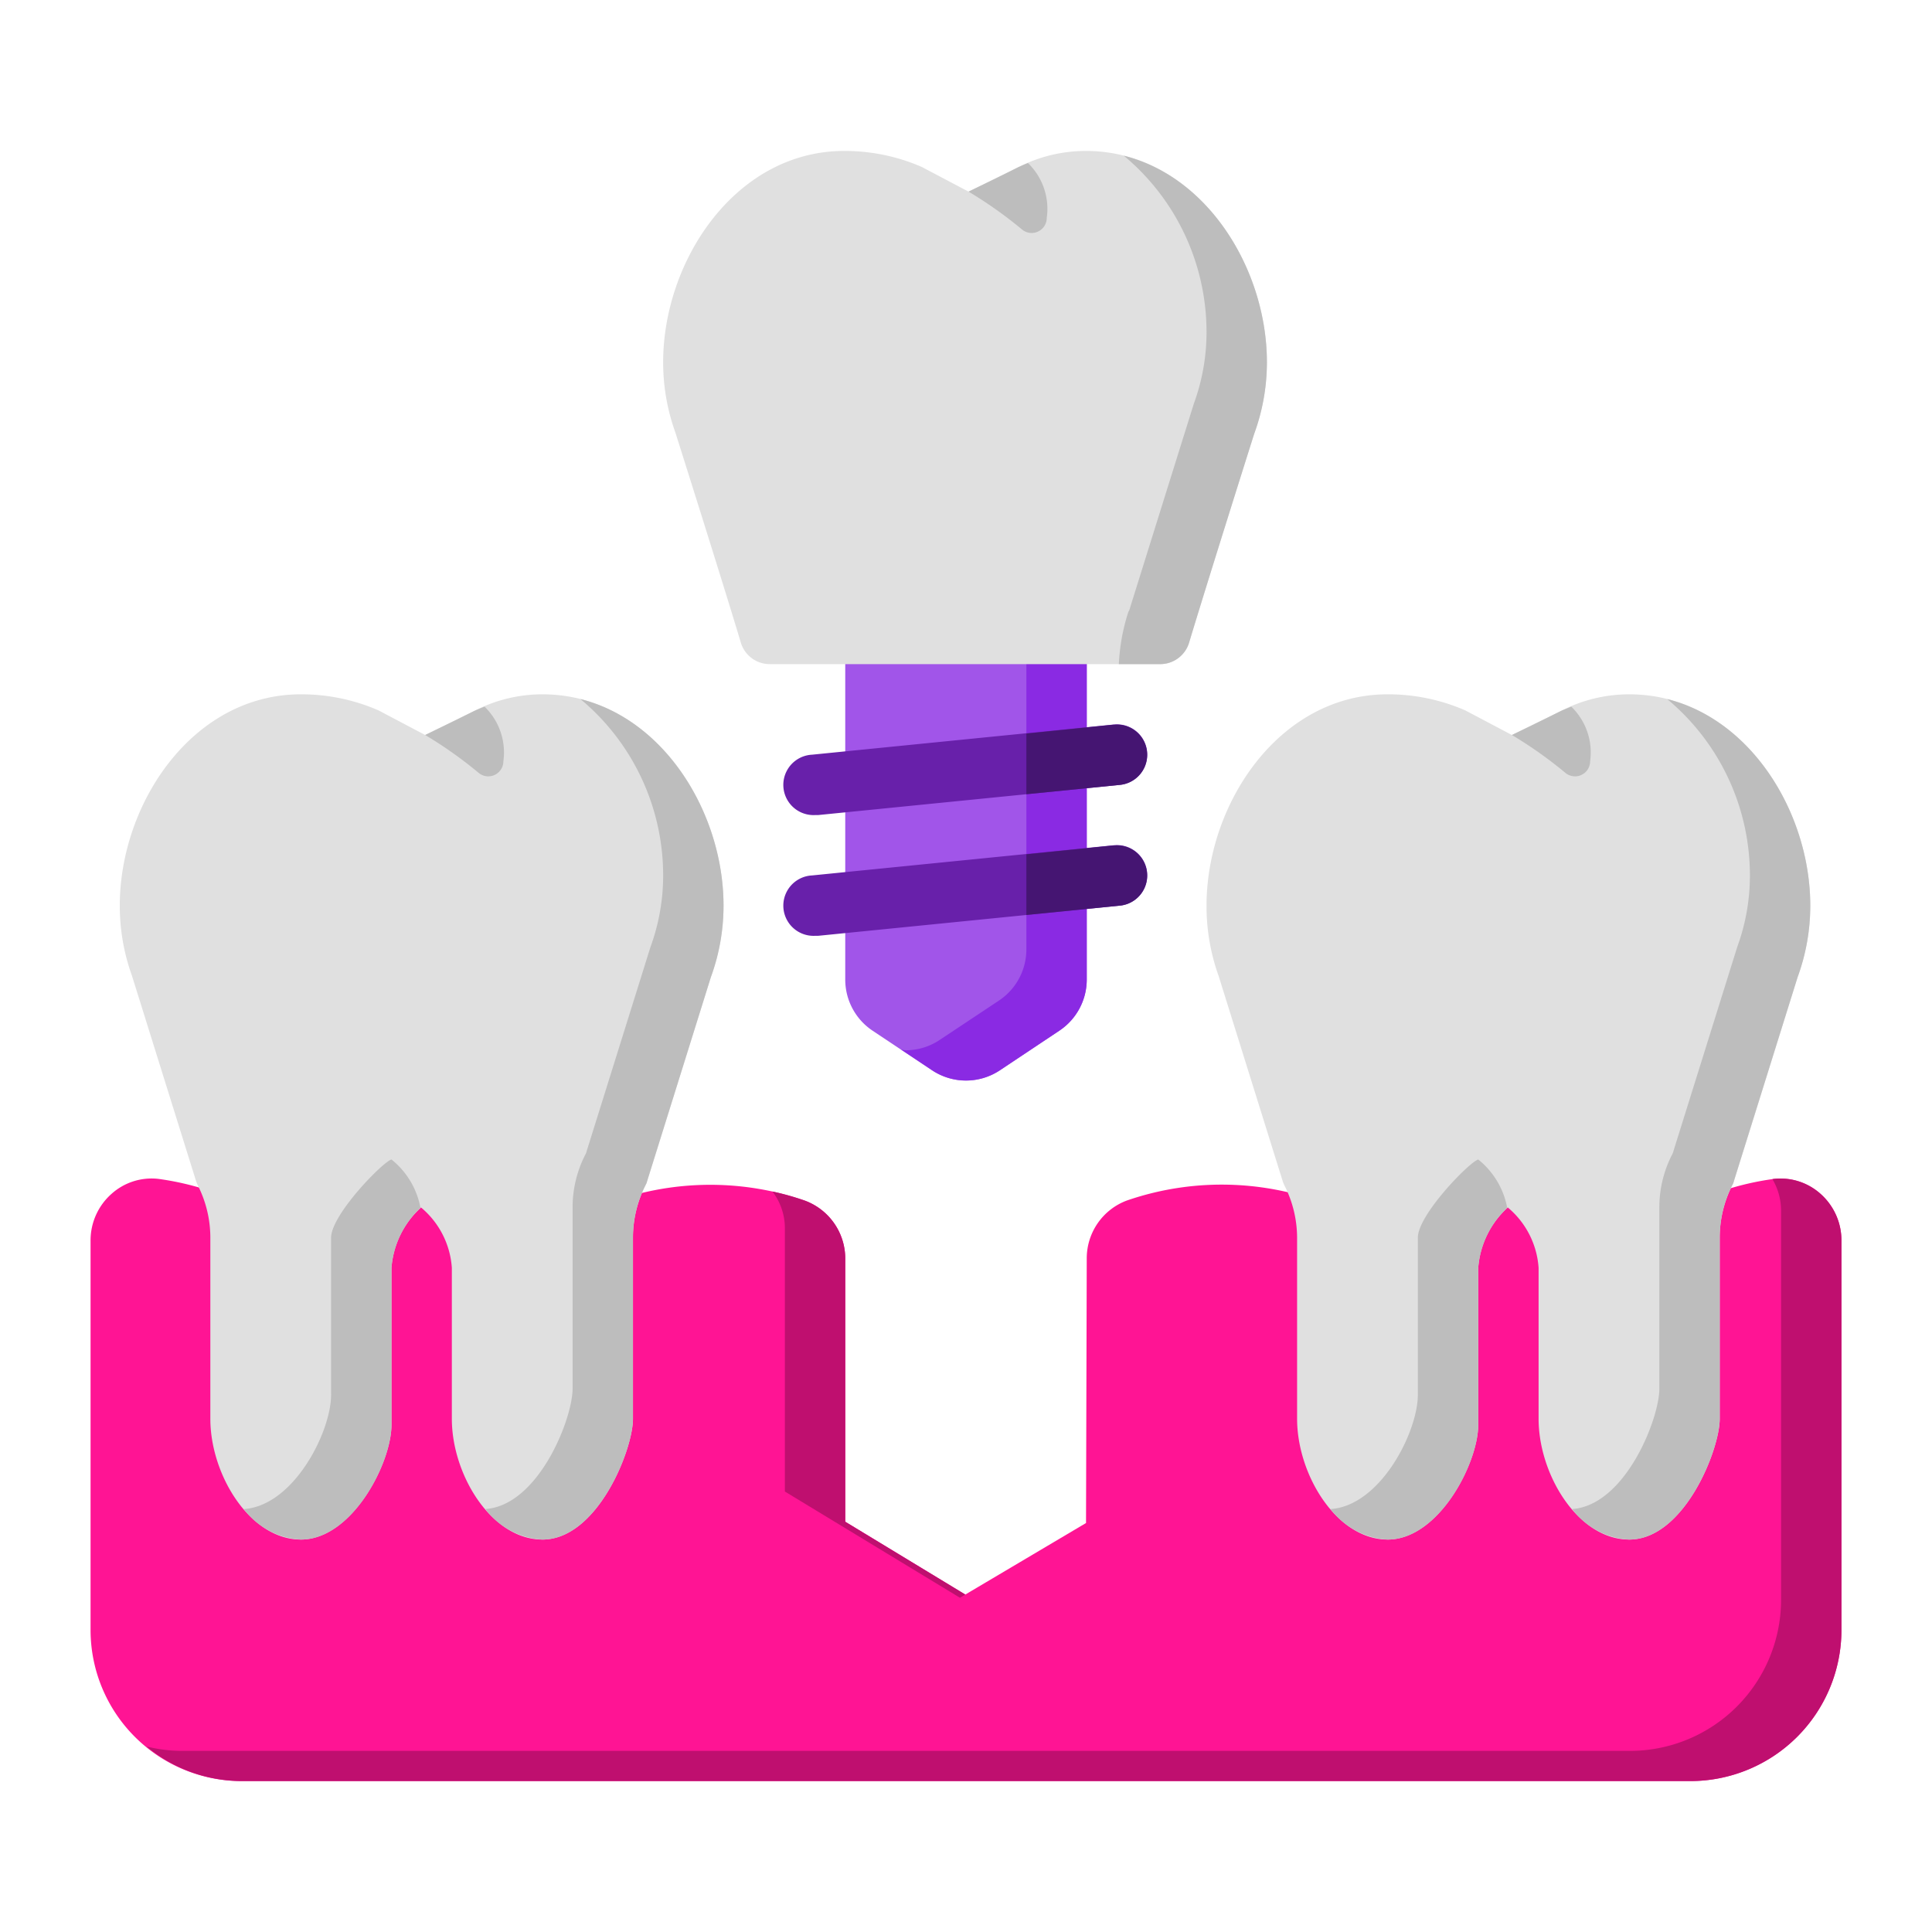
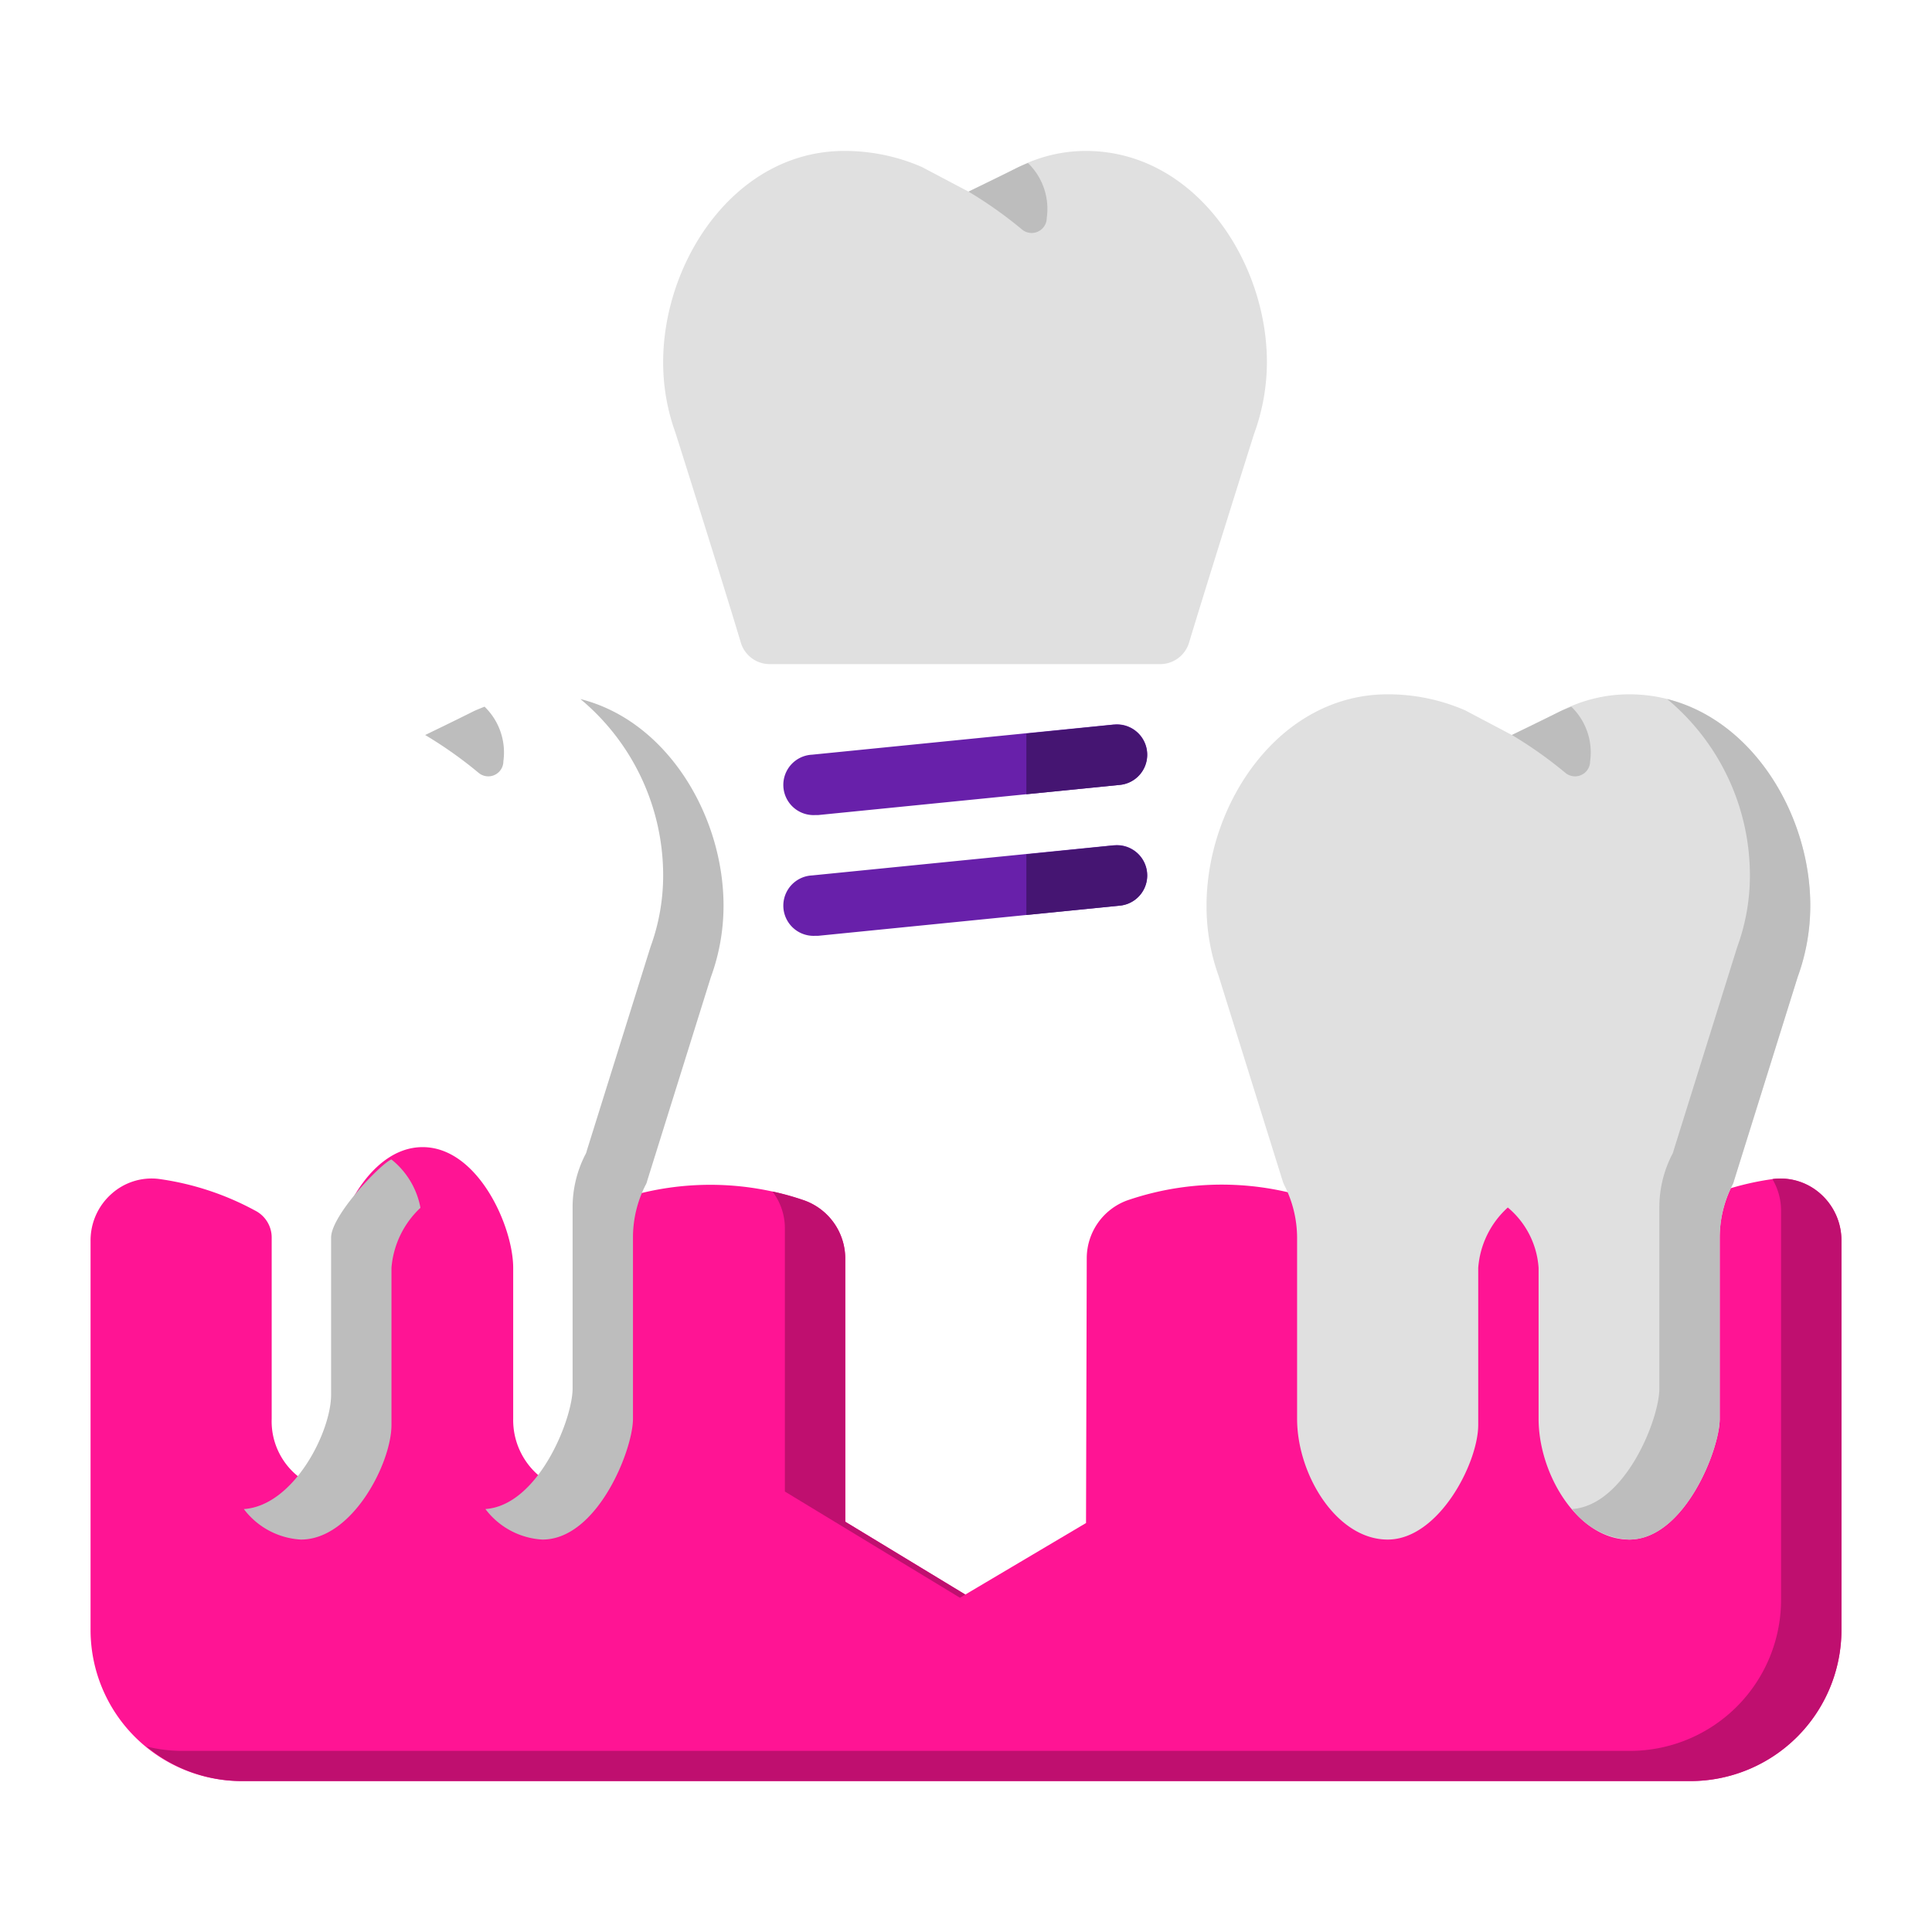
<svg xmlns="http://www.w3.org/2000/svg" viewBox="0 0 64 64" width="512" height="512">
  <title>11 Tooth Implant</title>
  <g id="_11_Tooth_Implant" data-name="11 Tooth Implant">
    <path d="M60.313,39.553a1.988,1.988,0,0,0-1.552-.5A9.359,9.359,0,0,0,55.553,40.1,1,1,0,0,0,55,41v6a4.234,4.234,0,0,1-1,2,2.415,2.415,0,0,1-1-2V42c0-1.373-1.168-4-3-4s-3,2.627-3,4v5.2A3.2,3.2,0,0,1,46,49a2.334,2.334,0,0,1-1-2V41a1,1,0,0,0-.553-.9,9.642,9.642,0,0,0-7.119-.331A2.043,2.043,0,0,0,36,41.67l-.024,8.782-4,2.37L28,50.409V41.67a2.047,2.047,0,0,0-1.344-1.9,9.63,9.63,0,0,0-7.1.336A1,1,0,0,0,19,41v6a4.234,4.234,0,0,1-1,2,2.415,2.415,0,0,1-1-2V42c0-1.373-1.168-4-3-4s-3,2.627-3,4v5.2A3.2,3.2,0,0,1,10,49a2.334,2.334,0,0,1-1-2V41a1,1,0,0,0-.553-.9,9.347,9.347,0,0,0-3.2-1.048,1.987,1.987,0,0,0-1.557.5A2.057,2.057,0,0,0,3,41.09V54a5.006,5.006,0,0,0,5,5H56a5.006,5.006,0,0,0,5-5V41.09A2.059,2.059,0,0,0,60.313,39.553Z" style="fill:#ff1494" />
    <path d="M26,40.67v8.739l5.8,3.519.179-.106L28,50.409V41.67a2.047,2.047,0,0,0-1.344-1.9,8.533,8.533,0,0,0-1.069-.3A1.994,1.994,0,0,1,26,40.67Z" style="fill:#bf0f6f" />
    <path d="M60.313,39.553a1.988,1.988,0,0,0-1.552-.5c-.016,0-.032.006-.047.008A2.052,2.052,0,0,1,59,40.09V53a5.006,5.006,0,0,1-5,5H6a4.911,4.911,0,0,1-1.144-.145A4.945,4.945,0,0,0,8,59H56a5.006,5.006,0,0,0,5-5V41.09A2.059,2.059,0,0,0,60.313,39.553Z" style="fill:#bf0f6f" />
-     <path d="M35,20H29a1,1,0,0,0-1,1V32.444a2.035,2.035,0,0,0,.907,1.7l1.963,1.308a2.028,2.028,0,0,0,2.26,0l1.963-1.308a2.035,2.035,0,0,0,.907-1.7V21A1,1,0,0,0,35,20Z" style="fill:#a155e9" />
-     <path d="M35,20H34V31.444a2.035,2.035,0,0,1-.907,1.7L31.13,34.448a2.024,2.024,0,0,1-1.13.344c-.05,0-.1-.018-.147-.022l1.017.678a2.028,2.028,0,0,0,2.26,0l1.963-1.308a2.035,2.035,0,0,0,.907-1.7V21A1,1,0,0,0,35,20Z" style="fill:#8a2ae3" />
    <path d="M27,27a1,1,0,0,1-.1-2l10-1A1,1,0,0,1,37.1,26l-10,1C27.066,27,27.032,27,27,27Z" style="fill:#6820aa" />
    <path d="M27,31a1,1,0,0,1-.1-2l10-1A1,1,0,0,1,37.1,30l-10,1C27.066,31,27.032,31,27,31Z" style="fill:#6820aa" />
    <path d="M36.9,24.005,34,24.3v2.01L37.1,26a1,1,0,0,0-.2-1.99Z" style="fill:#451572" />
    <path d="M36.9,28.005,34,28.3v2.01L37.1,30a1,1,0,0,0-.2-1.99Z" style="fill:#451572" />
-     <path d="M17.968,23a4.924,4.924,0,0,0-2.241.542l-1.643.806-1.542-.814A6.39,6.39,0,0,0,9.968,23c-3.589,0-6,3.62-6,7a6.835,6.835,0,0,0,.405,2.328l2.12,6.79a1.152,1.152,0,0,0,.062.154A3.835,3.835,0,0,1,6.968,41v6c0,1.85,1.31,4,3,4s3-2.533,3-3.8V42a3,3,0,0,1,.98-2,2.853,2.853,0,0,1,1.02,2v5c0,1.85,1.31,4,3,4,1.821,0,3-2.972,3-4V41a3.834,3.834,0,0,1,.412-1.728.935.935,0,0,0,.062-.154l2.106-6.746A6.947,6.947,0,0,0,23.968,30C23.968,26.62,21.556,23,17.968,23Z" style="fill:#e0e0e0" />
    <path d="M14.084,24.348A13.9,13.9,0,0,1,15.853,25.6a.5.5,0,0,0,.822-.382,2.109,2.109,0,0,0-.624-1.809C15.467,23.649,16.127,23.361,14.084,24.348Z" style="fill:#bdbdbd" />
    <path d="M13.928,40.01a3.057,3.057,0,0,0-.96,1.99v5.2c0,1.27-1.3,3.8-3,3.8a2.547,2.547,0,0,1-1.89-1.01c1.65-.11,2.89-2.55,2.89-3.79V41c0-.76,1.71-2.51,2-2.59A2.67,2.67,0,0,1,13.928,40.01Z" style="fill:#bdbdbd" />
    <path d="M19.227,23.157A7.6,7.6,0,0,1,21.968,29a6.884,6.884,0,0,1-.42,2.37l-2.11,6.75a.471.471,0,0,1-.06.15,3.831,3.831,0,0,0-.41,1.73v6c0,1.008-1.133,3.868-2.888,3.989A2.541,2.541,0,0,0,17.968,51c1.82,0,3-2.97,3-4V41a3.831,3.831,0,0,1,.41-1.73.471.471,0,0,0,.06-.15l2.11-6.75a6.884,6.884,0,0,0,.42-2.37C23.968,27.033,22.11,23.882,19.227,23.157Z" style="fill:#bdbdbd" />
    <path d="M53.968,23a4.924,4.924,0,0,0-2.241.542l-1.643.806-1.542-.814A6.39,6.39,0,0,0,45.968,23c-3.589,0-6,3.62-6,7a6.835,6.835,0,0,0,.4,2.328l2.12,6.79a1.152,1.152,0,0,0,.062.154A3.835,3.835,0,0,1,42.968,41v6c0,1.85,1.31,4,3,4s3-2.533,3-3.8V42a3,3,0,0,1,.98-2,2.853,2.853,0,0,1,1.02,2v5c0,1.85,1.31,4,3,4,1.821,0,3-2.972,3-4V41a3.834,3.834,0,0,1,.412-1.728.935.935,0,0,0,.062-.154l2.106-6.746A6.947,6.947,0,0,0,59.968,30C59.968,26.62,57.556,23,53.968,23Z" style="fill:#e0e0e0" />
    <path d="M50.084,24.348A13.9,13.9,0,0,1,51.853,25.6a.5.5,0,0,0,.822-.382,2.109,2.109,0,0,0-.624-1.809C51.467,23.649,52.127,23.361,50.084,24.348Z" style="fill:#bdbdbd" />
-     <path d="M49.928,40.01a3.057,3.057,0,0,0-.96,1.99v5.2c0,1.27-1.3,3.8-3,3.8a2.547,2.547,0,0,1-1.89-1.01c1.65-.11,2.89-2.55,2.89-3.79V41c0-.76,1.71-2.51,2-2.59A2.67,2.67,0,0,1,49.928,40.01Z" style="fill:#bdbdbd" />
    <path d="M55.227,23.157A7.6,7.6,0,0,1,57.968,29a6.884,6.884,0,0,1-.42,2.37l-2.11,6.75a.471.471,0,0,1-.06.15,3.831,3.831,0,0,0-.41,1.73v6c0,1.008-1.133,3.868-2.888,3.989A2.541,2.541,0,0,0,53.968,51c1.82,0,3-2.97,3-4V41a3.831,3.831,0,0,1,.41-1.73.471.471,0,0,0,.06-.15l2.11-6.75a6.884,6.884,0,0,0,.42-2.37C59.968,27.033,58.11,23.882,55.227,23.157Z" style="fill:#bdbdbd" />
    <path d="M35.968,5a4.924,4.924,0,0,0-2.241.542l-1.643.806-1.542-.814A6.39,6.39,0,0,0,27.968,5c-3.589,0-6,3.62-6,7a6.835,6.835,0,0,0,.405,2.328c.026.083,1.6,5.057,2.167,6.957a1,1,0,0,0,.965.715h6.44l0,0,0,0h6.48a1,1,0,0,0,.965-.715c.569-1.893,2.126-6.83,2.153-6.913A6.947,6.947,0,0,0,41.968,12C41.968,8.62,39.556,5,35.968,5Z" style="fill:#e0e0e0" />
    <path d="M32.084,6.348A13.9,13.9,0,0,1,33.853,7.6a.5.5,0,0,0,.822-.382A2.109,2.109,0,0,0,34.051,5.4C33.467,5.649,34.127,5.361,32.084,6.348Z" style="fill:#bdbdbd" />
-     <path d="M37.227,5.157A7.6,7.6,0,0,1,39.968,11a6.884,6.884,0,0,1-.42,2.37l-2.11,6.75a.471.471,0,0,1-.06.15A6.618,6.618,0,0,0,37.063,22h1.363a1,1,0,0,0,.966-.716c.567-1.888,2.119-6.8,2.156-6.914a6.884,6.884,0,0,0,.42-2.37C41.968,9.033,40.11,5.882,37.227,5.157Z" style="fill:#bdbdbd" />
  </g>
</svg>